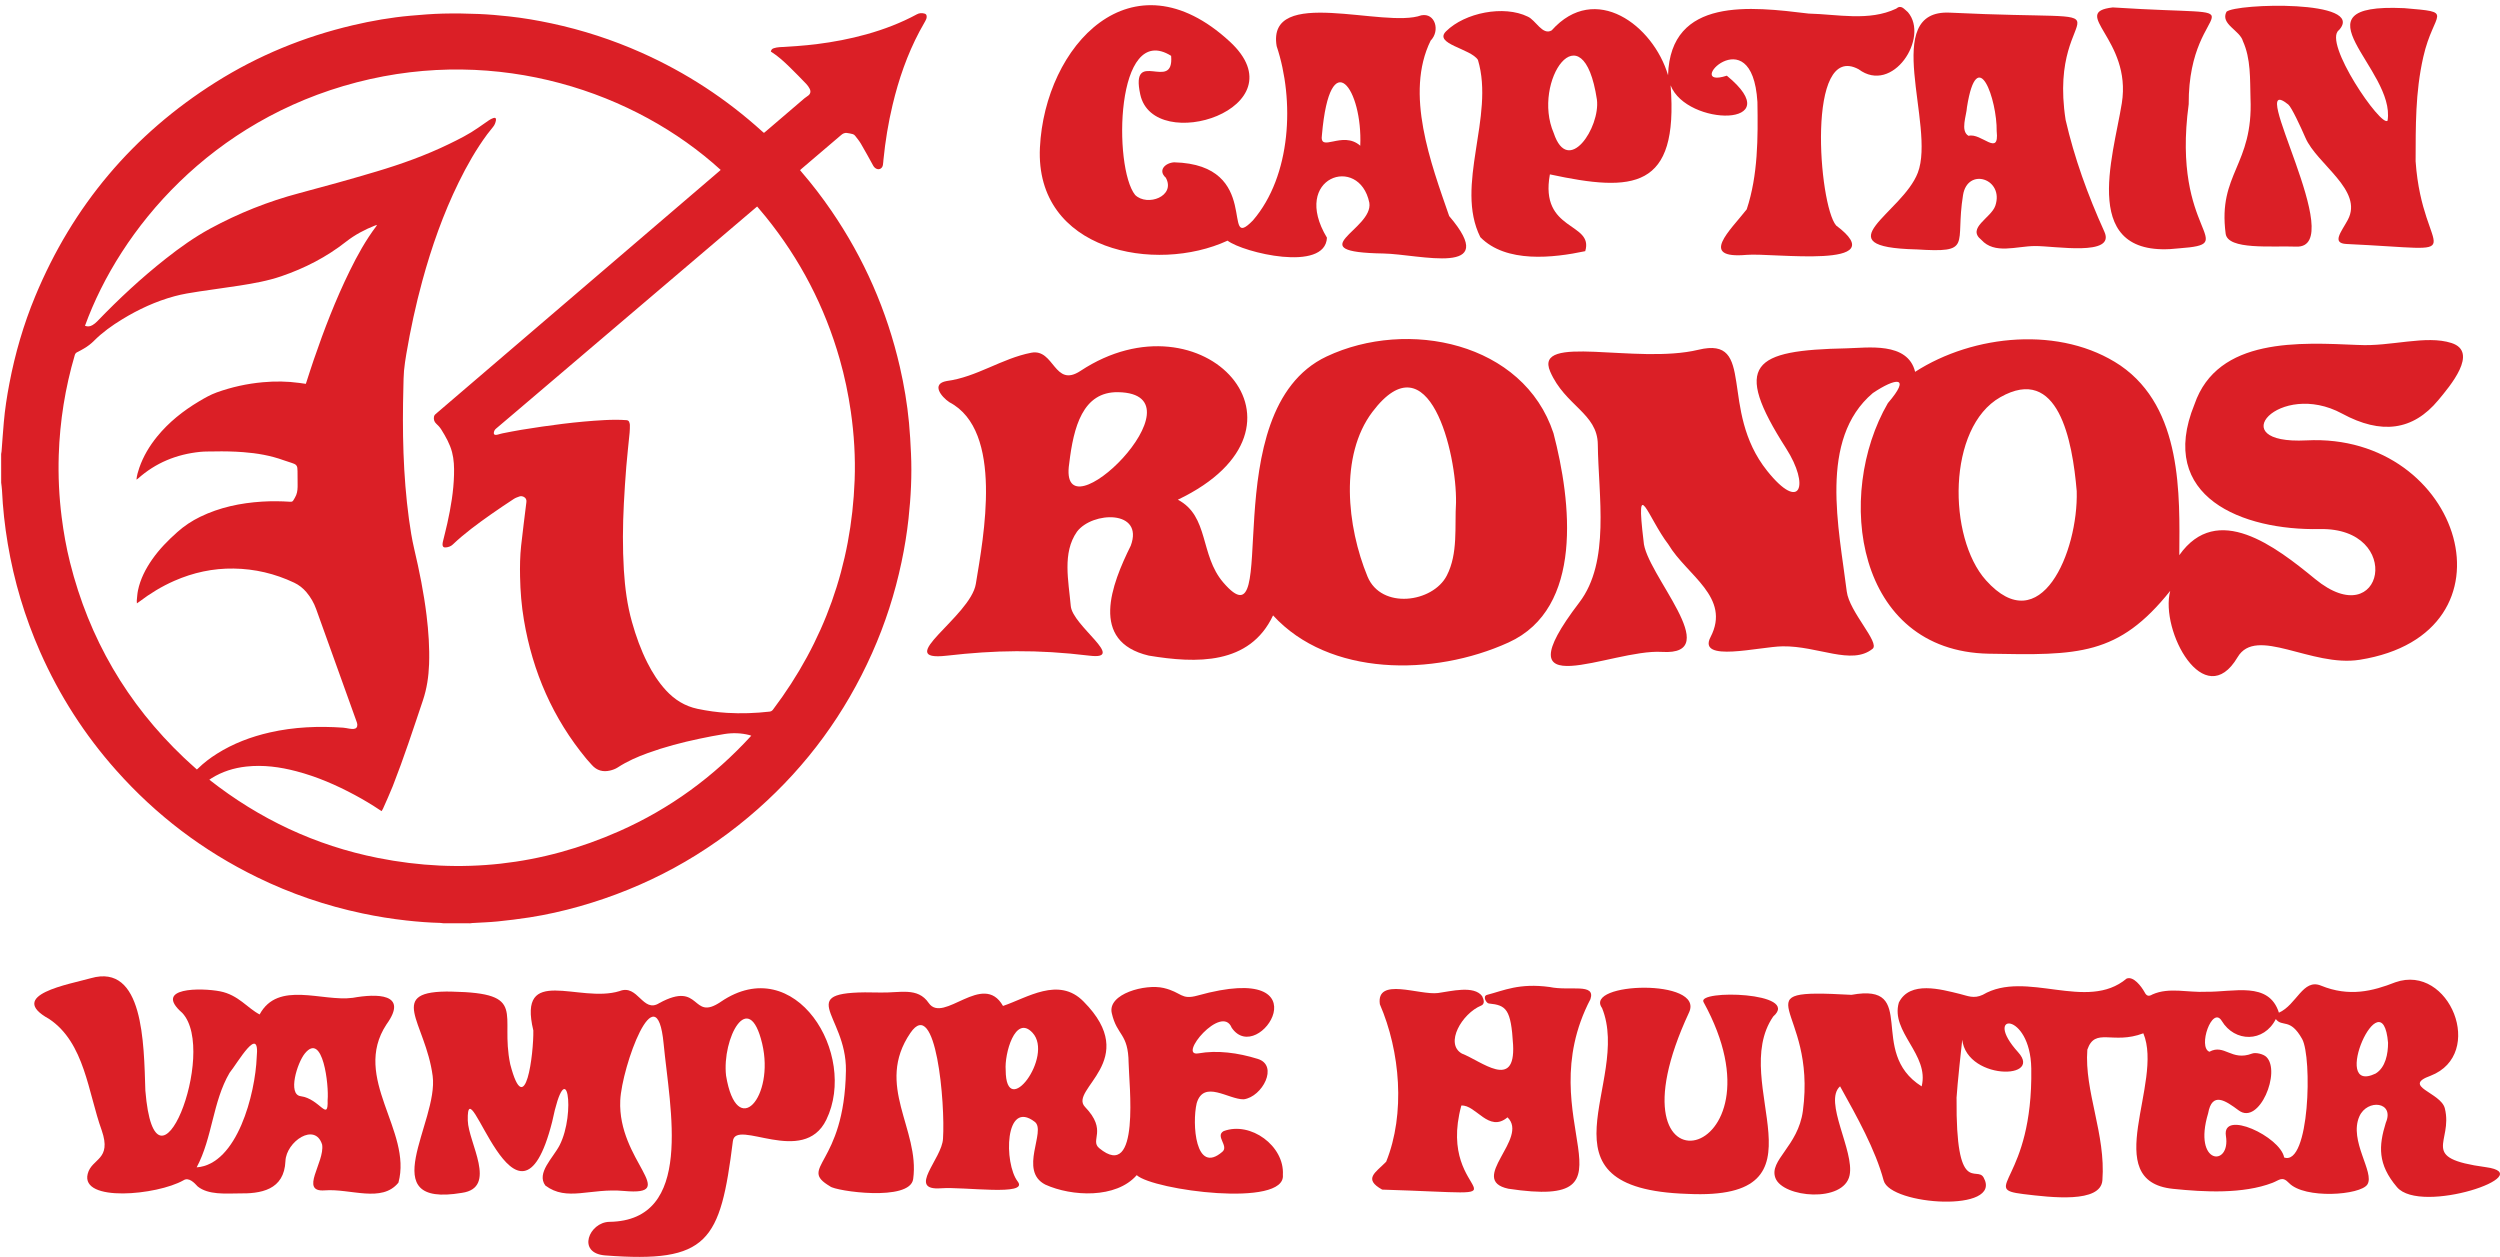
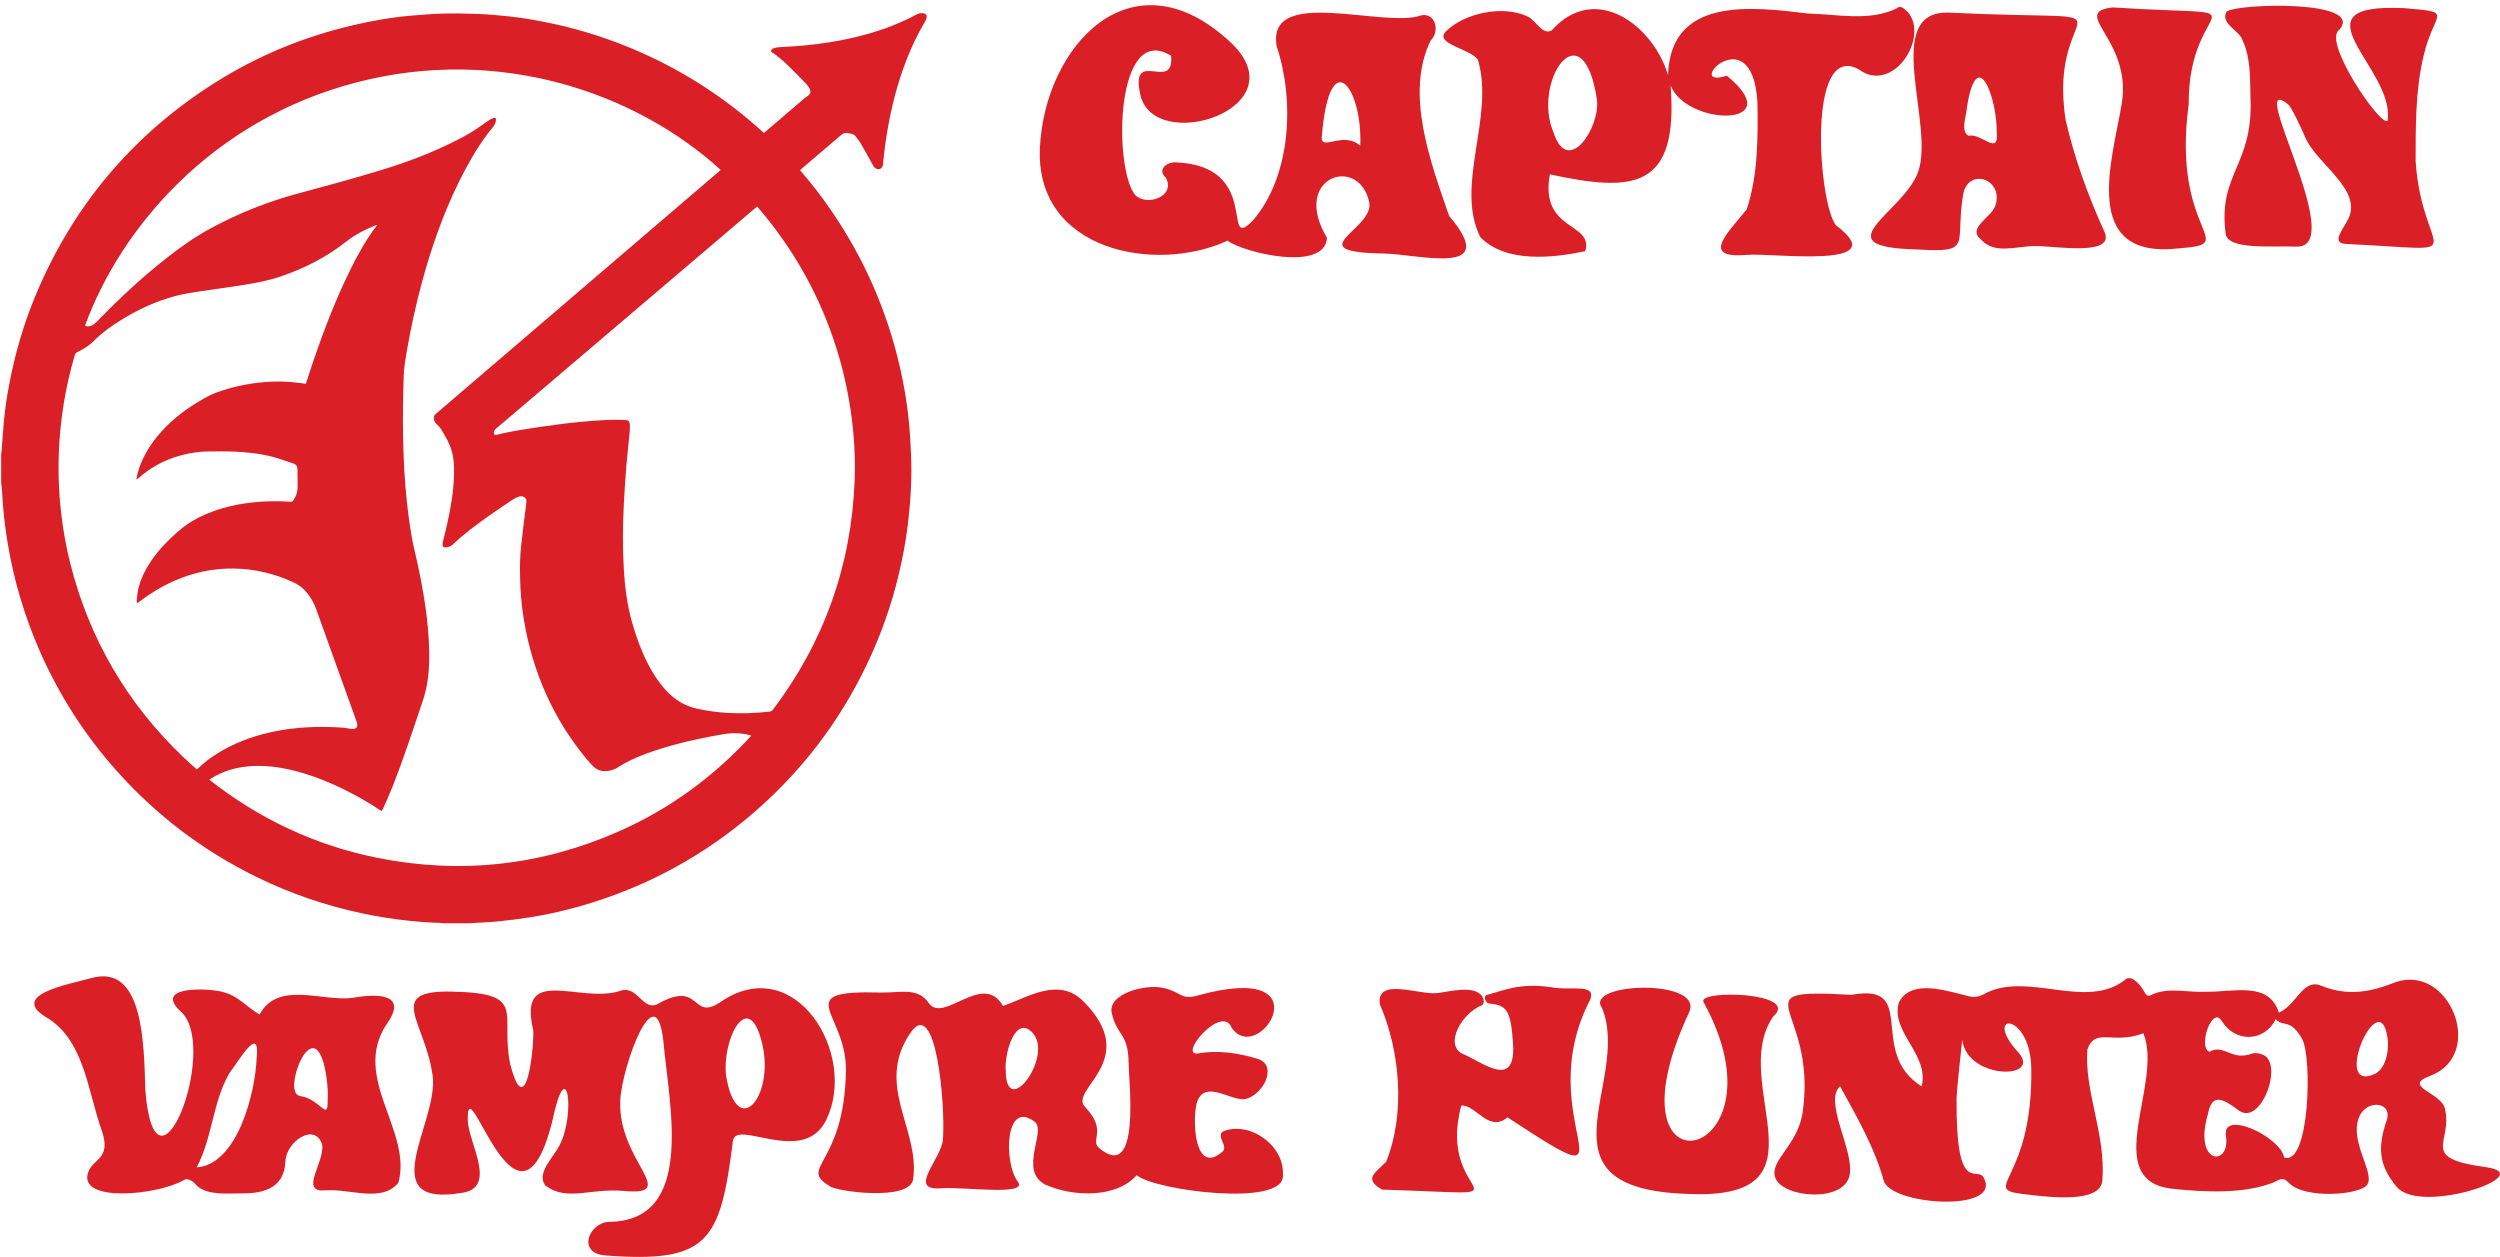
<svg xmlns="http://www.w3.org/2000/svg" fill="none" viewBox="0 0 344 173" height="173" width="344">
  <g clip-path="url(#clip0_2259_985)">
-     <path fill="#DB1F26" d="M324.519 47.465C328.933 47.717 333.814 46.063 337.322 47.197C341.142 48.429 337.074 53.176 335.505 55.066C332.022 59.252 327.673 59.837 322.271 56.911C313.655 52.237 305.599 61.203 317.366 60.597C338.826 59.488 347.336 87.191 324.69 90.787C318.049 91.844 310.464 86.081 307.892 90.43C303.327 98.152 297.182 86.792 298.621 81.305C291.492 90.227 285.997 90.19 273.653 89.95C255.307 89.601 252.45 68.08 259.77 55.472C263.074 51.627 260.806 51.993 257.701 54.086C250.194 60.439 253.051 72.709 254.112 81.379C254.458 84.199 258.717 88.43 257.668 89.275C254.787 91.596 250.17 88.865 245.288 88.934C242.09 88.979 233.522 91.21 235.367 87.67C238.229 82.171 232.116 79.184 229.571 74.916C226.775 71.27 225.011 65.003 226.157 74.473C226.344 78.867 237.57 90.255 228.681 89.702C221.65 89.267 206.148 97.534 217.317 82.894C221.593 77.294 219.939 68.267 219.858 61.146C219.809 56.862 215.358 55.854 213.306 51.127C211.001 45.811 225.157 50.188 233.701 48.128C241.756 46.185 236.395 56.334 243.167 64.8C247.776 70.563 249.044 66.82 245.764 61.691C238.31 50.038 241.175 48.197 254.112 47.929C256.929 47.872 262.505 46.986 263.521 51.164C271.552 45.986 283.607 44.787 291.777 50.298C300.324 56.184 299.926 68.116 299.873 76.391C305.079 69.007 313.09 75.18 318.561 79.671C327.982 87.398 330.876 72.563 319.203 72.799C308.623 73.014 296.747 68.425 301.958 55.643C305.144 46.356 316.508 47.136 324.515 47.469L324.519 47.465ZM285.757 67.584C285.164 60.61 283.237 50.123 275.243 54.655C267.911 58.813 268.004 73.961 273.263 79.842C280.762 88.223 285.977 75.965 285.757 67.584Z" />
-     <path fill="#DB1F26" d="M130.636 55.346C129.519 54.598 128.08 52.814 130.274 52.428C134.38 51.891 137.863 49.311 141.911 48.534C145.097 47.937 145.036 53.44 148.678 51.034C165.484 39.938 182.973 58.76 162.074 68.759C166.39 71.035 165.082 76.371 168.317 80.143C176.58 89.775 166.724 56.509 182.546 49.05C193.687 43.799 209.647 47.091 213.761 59.618C216.203 68.982 217.959 83.687 207.571 88.406C197.198 93.12 182.871 93.08 175.174 84.679C171.955 91.527 164.614 91.299 158.063 90.21C149.861 88.267 152.958 80.411 155.595 75.079C157.433 70.12 150.312 70.348 148.19 73.164C146.15 76.074 147.036 79.936 147.337 83.382C147.576 86.121 155.079 90.844 149.934 90.222C142.638 89.341 136.944 89.462 130.27 90.222C122.638 91.092 133.542 84.833 134.274 80.346C135.327 73.896 138.147 59.276 130.636 55.346ZM200.348 69.177C200.474 62.382 196.617 46.384 188.842 56.679C184.31 62.678 185.334 72.453 188.167 79.326C190.057 83.91 197.154 82.931 199.076 79.204C200.653 76.148 200.145 72.51 200.348 69.177ZM147.125 63.764C145.459 74.611 166.228 54.208 153.872 53.964C148.967 53.867 147.719 58.789 147.125 63.764Z" />
    <path fill="#DB1F26" d="M269.224 151.136C269.11 164.719 272.012 160.35 272.943 162.024C275.654 166.893 260.108 165.869 259.193 162.443C258.055 158.191 255.539 153.7 253.194 149.477C250.861 151.538 255.202 158.386 254.503 161.727C253.706 165.544 245.322 164.816 244.297 162.093C243.375 159.642 247.419 157.748 248.077 152.859C250.028 138.317 238.835 136.004 254.763 136.89C264.156 135.171 256.832 144.722 264.42 149.485C265.513 145.092 260.1 142.011 261.282 137.951C262.802 134.898 267.102 136.138 269.683 136.768C270.74 137.028 271.59 137.467 272.833 136.882C278.788 133.382 287.14 139.264 292.619 134.655C293.566 134.277 294.643 135.724 295.077 136.496C295.37 137.097 295.695 137.122 296.171 136.837C298.467 135.805 301.089 136.606 303.523 136.467C307.352 136.528 312.197 134.976 313.578 139.345C316.021 138.264 316.883 134.606 319.358 135.618C323.248 137.207 326.479 136.39 329.608 135.159C337.058 132.557 342.074 145.063 334.449 148.022C330.401 149.477 335.863 150.315 336.408 152.505C337.591 157.257 332.673 159.329 342.049 160.602C349.573 161.622 333.112 167.21 329.828 163.353C327.141 160.195 327.3 157.679 328.287 154.489C329.535 151.583 325.731 151.172 324.65 153.615C323.162 156.968 326.804 161.341 325.751 162.983C324.808 164.459 317.123 165.028 314.956 162.772C314.022 161.801 313.676 162.378 312.684 162.76C308.636 164.308 303.324 164.036 298.979 163.581C288.774 162.516 297.764 148.969 294.923 142.182C290.688 143.791 288.302 141.288 287.217 144.433C286.79 150.176 289.769 156.045 289.29 162.406C289.05 165.584 282.287 164.776 278.41 164.304C272.329 163.564 279.759 162.573 279.503 147.014C279.373 139.129 272.663 139.235 277.694 144.787C281.377 148.851 269.098 148.604 270.017 141.784C271.273 132.435 269.464 147.071 269.216 151.115L269.224 151.136ZM313.152 140.223C311.506 143.482 307.494 143.426 305.718 140.483C304.401 138.304 302.385 144.108 304.015 144.722C306.084 143.592 307.035 146.059 309.888 144.97C310.388 144.779 311.441 145.035 311.847 145.429C313.912 147.433 310.872 154.883 308.055 152.798C306.226 151.445 304.389 150.152 303.84 153.188C301.694 160.321 306.974 160.61 306.287 156.305C305.698 152.619 313.765 156.395 314.302 159.272C317.818 160.48 318.167 145.45 316.773 142.962C315.111 139.995 314.05 141.401 313.148 140.219L313.152 140.223ZM328.596 143.486C327.808 134.212 320.468 150.79 326.881 147.722C328.267 146.884 328.6 144.974 328.596 143.486Z" />
    <path fill="#DB1F26" d="M195.581 2.107C197.483 1.741 198.195 4.229 196.858 5.586C193.269 12.878 196.894 22.466 199.406 29.729C206.624 38.187 195.281 34.968 190.367 34.882C178.523 34.683 189.034 31.59 188.42 27.892C187.03 21.177 177.564 24.368 182.588 32.708C182.356 37.496 171.081 34.764 168.911 33.114C159.043 37.678 142.403 34.577 143.094 20.303C143.769 6.322 155.698 -6.745 169.216 5.72C179.133 14.865 158.738 21.433 156.901 13C155.47 6.436 161.579 12.825 161.148 7.683C153.47 2.879 153.17 23.091 156.198 26.831C157.88 28.465 161.811 26.997 160.416 24.453C159.287 23.445 160.327 22.417 161.559 22.335C173.849 22.652 167.899 34.959 172.406 30.326C177.686 24.189 178.157 13.809 175.666 6.342C174.272 -2.043 190.513 3.985 195.585 2.103L195.581 2.107ZM181.901 18.539C181.502 21.153 184.705 17.881 187.172 20.051C187.514 12.256 183.01 5.806 181.901 18.539Z" />
    <path fill="#DB1F26" d="M114.228 163.247C109.692 160.56 116.195 160.467 116.399 147.327C116.52 139.352 108.558 136.231 121.142 136.572C123.824 136.646 126.267 135.784 127.787 138.007C129.807 140.962 135.265 133.573 138.013 138.418C141.297 137.324 145.682 134.309 149.104 137.816C157.123 145.892 146.987 149.908 149.3 152.314C152.437 155.577 149.917 156.882 151.25 157.984C156.965 162.714 155.331 149.009 155.299 146.266C155.25 142.104 153.705 142.596 152.978 139.401C152.376 136.751 157.599 135.349 160.123 135.947C162.647 136.544 162.472 137.633 164.785 136.987C182.644 132.016 173.231 146.908 169.483 141.421C168.13 138.036 161.928 145.469 164.915 144.941C167.488 144.486 170.32 144.852 173.068 145.705C175.978 146.607 173.694 150.932 171.137 151.265C169.052 151.306 165.634 148.518 164.663 151.806C164.013 154.569 164.468 161.719 168.203 158.479C169.117 157.687 167.171 156.329 168.37 155.642C172.084 154.252 176.767 157.695 176.523 161.654C176.986 166.218 158.696 163.779 156.412 161.702C153.567 164.958 147.471 164.649 143.845 163.007C140.102 161.101 144.02 155.622 142.386 154.366C138.236 151.176 138.114 160.089 140.041 162.58C141.614 164.617 132.636 163.271 129.502 163.507C124.702 163.869 129.64 159.455 129.758 156.679C130.079 151.903 128.807 136.934 125.267 142.137C120.349 149.359 126.6 155.374 125.653 162.235C125.218 165.385 114.948 163.897 114.22 163.243L114.228 163.247ZM138.383 147.237C138.395 154.305 145.052 145.315 142.077 142.108C139.675 139.523 138.196 145.067 138.383 147.237Z" />
    <path fill="#DB1F26" d="M62.189 136.447C72.744 136.658 68.74 139.422 70.208 146.441C72.301 154.497 73.447 144.868 73.386 141.791C71.191 132.639 79.674 138.101 85.242 136.378C87.798 135.349 88.436 139.491 90.728 138.02C96.557 134.85 95.077 140.645 99.186 137.845C109.416 130.871 118.078 145.067 113.7 154.078C110.555 160.557 101.239 153.859 100.845 157.013C99.109 170.86 97.488 173.835 83.275 172.746C79.308 172.441 81.059 168.165 83.864 168.125C95.59 167.954 92.163 152.509 91.314 143.608C90.347 133.464 85.559 146.811 85.347 151.416C84.965 159.744 93.7 164.584 85.868 163.877C81.173 163.45 78.031 165.373 75.04 163.129C73.772 161.41 76.105 159.337 77.007 157.577C79.239 153.22 78.023 144.511 75.975 154.367C71.195 173.217 64.164 145.909 64.367 154.184C64.44 157.228 68.525 163.43 63.558 164.137C51.158 166.226 60.376 154.419 59.535 148.055C58.547 140.552 52.922 136.256 62.193 136.443L62.189 136.447ZM99.906 148.014C101.393 157 106.608 150.928 104.877 143.612C103.035 135.817 99.329 142.905 99.906 148.014Z" />
    <path fill="#DB1F26" d="M237.607 10.411C246.345 17.568 232.083 17.438 229.876 11.74C230.978 26.091 224.78 26.473 213.265 23.994C211.81 31.899 219.346 30.538 218.126 34.561C213.729 35.492 207.238 36.244 203.694 32.635C200.137 25.518 205.702 16.056 203.365 8.245C202.385 6.68 197.223 6.054 198.975 4.31C201.564 1.738 206.937 0.681 210.217 2.286C211.306 2.754 212.253 4.92 213.513 4.18C219.504 -2.526 227.495 3.489 229.523 10.35C229.856 -0.473 240.964 0.913 248.873 1.868C252.856 1.965 257.165 2.961 260.908 1.193C261.607 0.595 262.005 1.254 262.53 1.677C265.505 5.176 260.432 13.041 255.746 9.529C248.52 5.643 250.243 28.201 252.649 31.025C260.81 37.146 243.862 34.757 240.338 35.069C233.681 35.655 238.082 31.72 240.35 28.802C241.907 24.104 241.903 18.958 241.822 14.032C241.082 2.079 231.38 12.423 237.595 10.419L237.607 10.411ZM219.736 13.707C217.801 0.949 210.721 11.216 213.794 18.312C215.773 24.279 220.215 17.548 219.736 13.707Z" />
    <path fill="#DB1F26" d="M32.694 164.218C31.064 164.218 28.674 164.438 27.203 163.259C26.735 162.747 25.971 161.934 25.236 162.414C21.598 164.466 11.071 165.466 12.067 161.528C12.616 159.345 15.424 159.666 13.994 155.529C12.124 150.363 11.661 143.474 6.755 140.206C0.772 136.91 9.592 135.43 12.51 134.597C19.741 132.532 19.794 143.474 20.001 150.062C21.379 166.901 30.048 144.721 25.089 139.385C20.98 135.816 27.768 135.914 30.284 136.406C32.812 136.902 34.08 138.747 35.726 139.588C38.254 134.894 44.318 137.865 48.545 137.3C51.772 136.719 56.312 136.629 53.174 140.966C48.334 148.335 56.759 155.594 54.824 162.731C52.54 165.555 48.224 163.523 44.684 163.795C41.144 164.068 44.708 159.918 44.326 157.5C43.355 154.37 39.388 157.081 39.278 159.756C39.111 163.755 35.925 164.291 32.694 164.21V164.218ZM35.324 145.465C35.783 140.811 32.722 146.213 31.588 147.623C29.247 151.631 29.251 156.52 27.061 160.629C32.657 160.227 35.133 150.464 35.324 145.465ZM45.082 151.363C45.273 149.359 44.44 141.905 41.953 144.949C40.88 146.262 39.567 150.594 41.367 150.834C44.029 151.192 45.175 154.472 45.082 151.363Z" />
    <path fill="#DB1F26" d="M330.742 1.115C337.968 1.733 334.9 1.404 333.445 7.838C332.327 12.772 332.408 17.401 332.388 22.189C333.347 35.967 341.191 34.427 322.889 33.574C320.788 33.476 322.15 31.936 323.056 30.257C325.251 26.18 318.805 22.612 317.224 18.95C316.602 17.507 315.313 14.739 314.87 14.382C308.733 9.435 323.296 34.22 315.964 33.935C312.59 33.805 306.547 34.427 306.25 32.151C305.165 23.868 310.07 22.783 309.668 13.495C309.595 10.878 309.725 8.09 308.628 5.668C308.225 4.172 305.474 3.318 306.364 1.619C307.616 0.465 325.665 -0.075 321.845 4.139C319.553 5.777 327.702 17.641 328.531 16.597C329.665 9.525 314.952 0.404 330.746 1.12L330.742 1.115Z" />
    <path fill="#DB1F26" d="M263.631 34.317C250.653 33.988 261.765 29.351 263.895 23.762C266.374 17.259 258.672 1.274 268.309 1.741C296.548 3.103 281.526 -0.921 284.229 16.499C285.424 21.694 287.241 26.758 289.565 31.891C291.122 35.329 282.733 33.83 279.994 33.854C277.433 33.874 274.454 35.037 272.621 32.992C270.581 31.367 273.987 29.993 274.556 28.31C275.807 24.604 270.743 22.953 270.113 26.843C268.987 33.793 271.576 34.817 263.627 34.313L263.631 34.317ZM274.743 18.076C274.812 13.723 272.072 5.806 270.654 14.752C270.597 15.902 269.707 18.011 270.869 18.69C272.625 18.223 275.117 21.645 274.747 18.076H274.743Z" />
    <path fill="#DB1F26" d="M232.201 164.279C210.432 163.588 224.564 148.888 220.443 138.706C217.85 135.154 234.607 134.601 232.412 139.316C220.052 165.856 246.589 160.04 234.404 137.881C233.449 136.146 247.861 136.512 243.996 139.869C237.671 149.058 252.486 165.251 232.197 164.279H232.201Z" />
    <path fill="#DB1F26" d="M299.84 34.171C285.981 35.793 290.772 21.657 291.963 14.195C293.365 5.403 284.696 1.717 290.72 1.022C313.183 2.469 301.08 -1.006 301.165 14.341C298.726 32.358 308.554 33.517 299.844 34.171H299.84Z" />
-     <path fill="#DB1F26" d="M218.846 137.475C219.586 135.228 215.993 136.398 213.241 135.813C209.018 135.244 206.945 136.292 204.629 136.89C203.938 137.069 204.531 138.081 204.877 138.081C207.266 138.32 207.913 138.841 208.201 143.767C208.534 150.067 203.832 146.002 201.154 144.97C198.756 143.612 201.154 139.454 203.832 138.357C204.169 138.207 204.234 137.861 204.108 137.467C204.084 137.475 203.966 137.061 203.942 137.069C202.82 135.553 199.666 136.398 197.886 136.638C195.333 136.983 189.338 134.382 189.867 138.182C192.671 144.665 193.403 153.241 190.737 159.854C189.282 161.349 187.534 162.211 190.188 163.69C212.782 164.389 197.414 165.596 201.08 152.123C203.088 151.977 204.836 155.927 207.433 153.745C210.445 156.635 201.897 162.353 207.547 163.568C226.759 166.458 210.152 154.135 218.85 137.471L218.846 137.475Z" />
+     <path fill="#DB1F26" d="M218.846 137.475C219.586 135.228 215.993 136.398 213.241 135.813C209.018 135.244 206.945 136.292 204.629 136.89C203.938 137.069 204.531 138.081 204.877 138.081C207.266 138.32 207.913 138.841 208.201 143.767C208.534 150.067 203.832 146.002 201.154 144.97C198.756 143.612 201.154 139.454 203.832 138.357C204.169 138.207 204.234 137.861 204.108 137.467C204.084 137.475 203.966 137.061 203.942 137.069C202.82 135.553 199.666 136.398 197.886 136.638C195.333 136.983 189.338 134.382 189.867 138.182C192.671 144.665 193.403 153.241 190.737 159.854C189.282 161.349 187.534 162.211 190.188 163.69C212.782 164.389 197.414 165.596 201.08 152.123C203.088 151.977 204.836 155.927 207.433 153.745C226.759 166.458 210.152 154.135 218.85 137.471L218.846 137.475Z" />
    <path fill="#DB1F26" d="M64.607 127.042H61.022C60.88 127.025 60.738 126.997 60.595 126.993C59.018 126.952 57.45 126.83 55.885 126.655C53.869 126.432 51.869 126.107 49.886 125.688C44.85 124.627 40.013 122.973 35.388 120.713C27.959 117.088 21.492 112.186 16.001 106.008C11.648 101.119 8.157 95.673 5.515 89.682C3.414 84.914 1.93 79.964 1.069 74.823C0.658 72.376 0.386 69.913 0.272 67.43C0.256 67.092 0.199 66.759 0.162 66.421C0.158 65.109 0.158 63.792 0.158 62.471C0.179 62.353 0.207 62.231 0.215 62.113C0.317 60.78 0.406 59.443 0.524 58.11C0.678 56.313 0.955 54.533 1.292 52.765C2.077 48.652 3.239 44.645 4.844 40.775C10.01 28.322 18.289 18.486 29.698 11.305C35.53 7.635 41.83 5.054 48.536 3.477C51.162 2.859 53.82 2.396 56.507 2.16C57.982 2.03 59.461 1.908 60.941 1.871C62.587 1.831 64.237 1.855 65.883 1.924C67.261 1.981 68.635 2.103 70.008 2.253C71.984 2.465 73.939 2.802 75.881 3.217C80.153 4.131 84.282 5.472 88.27 7.248C94.395 9.98 99.938 13.601 104.905 18.108C104.97 18.169 105.043 18.222 105.12 18.287C105.218 18.206 105.307 18.137 105.393 18.064C107.161 16.552 108.929 15.036 110.697 13.524C110.823 13.418 110.957 13.321 111.095 13.235C111.502 12.983 111.623 12.634 111.408 12.207C111.29 11.971 111.128 11.748 110.949 11.557C110.205 10.784 109.461 10.016 108.693 9.268C107.905 8.5 107.096 7.748 106.161 7.155C106.124 7.135 106.088 7.114 106.067 7.102C106.112 6.826 106.275 6.692 106.478 6.635C106.722 6.562 106.978 6.505 107.23 6.492C108.937 6.395 110.64 6.289 112.339 6.078C114.672 5.785 116.976 5.35 119.24 4.716C121.646 4.042 123.971 3.156 126.17 1.965C126.495 1.79 126.836 1.77 127.19 1.863C127.43 1.928 127.503 2.042 127.511 2.286C127.519 2.513 127.426 2.704 127.32 2.896C127.056 3.371 126.779 3.842 126.523 4.326C124.825 7.529 123.654 10.927 122.817 14.446C122.227 16.922 121.817 19.429 121.565 21.965C121.541 22.209 121.528 22.457 121.488 22.701C121.415 23.152 121.02 23.396 120.63 23.234C120.415 23.144 120.264 22.994 120.146 22.782C119.594 21.77 119.037 20.762 118.456 19.767C118.232 19.389 117.948 19.043 117.675 18.694C117.598 18.592 117.48 18.494 117.362 18.462C117.086 18.385 116.806 18.328 116.521 18.295C116.232 18.263 115.989 18.369 115.761 18.564C113.948 20.12 112.123 21.665 110.307 23.213C110.238 23.274 110.172 23.335 110.087 23.412C110.164 23.51 110.233 23.595 110.307 23.681C111.766 25.375 113.127 27.148 114.391 28.993C118.891 35.561 122.036 42.726 123.821 50.485C124.402 53.013 124.833 55.57 125.077 58.155C125.211 59.569 125.288 60.987 125.353 62.406C125.491 65.406 125.337 68.397 125.011 71.38C124.792 73.384 124.467 75.375 124.048 77.351C123.142 81.663 121.797 85.837 120 89.865C116.306 98.148 111.075 105.313 104.279 111.325C97.122 117.653 88.936 122.103 79.747 124.713C77.479 125.355 75.182 125.875 72.849 126.237C71.394 126.46 69.935 126.643 68.472 126.79C67.314 126.907 66.151 126.936 64.989 127.009C64.859 127.017 64.725 127.042 64.595 127.058L64.607 127.042ZM99.166 23.38C87.453 12.699 68.651 6.257 49.114 11.321C29.052 16.523 16.534 31.505 11.693 44.832C12.059 44.958 12.372 44.945 12.729 44.734C12.965 44.596 13.184 44.417 13.376 44.218C16.343 41.133 19.468 38.227 22.833 35.577C24.76 34.057 26.755 32.635 28.914 31.46C32.811 29.346 36.908 27.709 41.192 26.575C44.744 25.632 48.284 24.652 51.804 23.599C55.21 22.583 58.551 21.388 61.758 19.832C63.156 19.153 64.55 18.458 65.822 17.56C66.302 17.222 66.781 16.881 67.269 16.556C67.456 16.43 67.659 16.32 67.871 16.247C68.151 16.145 68.297 16.275 68.24 16.568C68.179 16.893 68.066 17.198 67.846 17.462C67.57 17.796 67.297 18.133 67.041 18.478C65.513 20.547 64.249 22.778 63.119 25.083C60.986 29.432 59.388 33.98 58.112 38.65C57.21 41.958 56.486 45.307 55.913 48.689C55.783 49.457 55.665 50.233 55.592 51.01C55.527 51.737 55.527 52.469 55.507 53.2C55.344 59.293 55.454 65.373 56.271 71.421C56.458 72.794 56.677 74.172 56.994 75.526C57.706 78.546 58.315 81.578 58.693 84.658C58.965 86.89 59.12 89.129 59.043 91.377C58.982 93.08 58.738 94.746 58.189 96.38C56.86 100.331 55.568 104.293 54.044 108.175C53.629 109.227 53.149 110.252 52.694 111.292C52.645 111.402 52.576 111.499 52.511 111.609C52.418 111.552 52.357 111.516 52.3 111.479C51.178 110.727 50.02 110.036 48.833 109.398C46.268 108.02 43.61 106.866 40.786 106.126C38.518 105.529 36.221 105.22 33.876 105.48C32.173 105.667 30.576 106.171 29.117 107.077C29.023 107.134 28.934 107.199 28.804 107.289C35.713 112.715 43.415 116.34 51.991 118.051C63.449 120.335 74.544 119.096 85.225 114.365C92.188 111.28 98.211 106.878 103.377 101.233C103.259 101.192 103.194 101.168 103.125 101.147C101.979 100.855 100.82 100.818 99.662 101.005C98.516 101.188 97.37 101.412 96.236 101.651C93.826 102.16 91.448 102.781 89.131 103.623C87.684 104.147 86.286 104.761 84.99 105.606C84.677 105.809 84.303 105.943 83.937 106.029C82.97 106.256 82.124 106.029 81.445 105.265C81.198 104.988 80.942 104.72 80.706 104.436C76.085 98.851 73.292 92.446 72.093 85.321C71.76 83.35 71.598 81.358 71.561 79.358C71.532 77.936 71.553 76.513 71.707 75.099C71.927 73.083 72.191 71.071 72.435 69.059C72.471 68.746 72.341 68.498 72.053 68.36C71.87 68.275 71.667 68.246 71.48 68.311C71.212 68.405 70.931 68.502 70.695 68.657C69.639 69.352 68.582 70.055 67.549 70.783C65.721 72.071 63.916 73.388 62.294 74.932C62.034 75.18 61.697 75.294 61.339 75.327C61.034 75.355 60.892 75.217 60.892 74.916C60.892 74.774 60.92 74.632 60.953 74.489C61.152 73.66 61.368 72.831 61.554 71.998C62.038 69.803 62.416 67.592 62.473 65.34C62.502 64.288 62.469 63.235 62.201 62.211C61.904 61.085 61.331 60.081 60.721 59.102C60.53 58.797 60.286 58.533 60.018 58.289C59.746 58.041 59.652 57.703 59.717 57.33C59.758 57.094 59.945 56.972 60.108 56.83C73.044 45.754 85.985 34.675 98.922 23.599C98.999 23.534 99.077 23.461 99.17 23.38H99.166ZM104.194 28.407C104.064 28.513 103.97 28.59 103.877 28.672C92.85 38.056 81.823 47.437 70.797 56.822C69.951 57.541 69.106 58.268 68.253 58.98C68.074 59.13 67.98 59.313 67.952 59.532C67.927 59.727 68.013 59.837 68.204 59.841C68.305 59.841 68.407 59.821 68.509 59.797C68.72 59.744 68.923 59.671 69.135 59.63C69.992 59.463 70.85 59.289 71.715 59.146C75.516 58.529 79.332 58.008 83.181 57.805C84.189 57.752 85.197 57.74 86.205 57.813C86.433 57.83 86.542 57.935 86.599 58.13C86.632 58.24 86.672 58.35 86.672 58.459C86.672 58.817 86.672 59.179 86.636 59.536C86.489 61.085 86.306 62.63 86.18 64.178C86.042 65.881 85.933 67.588 85.843 69.295C85.685 72.339 85.66 75.388 85.843 78.436C85.994 80.854 86.298 83.248 86.961 85.593C87.505 87.532 88.18 89.418 89.091 91.214C89.782 92.58 90.599 93.86 91.639 94.994C92.83 96.287 94.248 97.173 95.988 97.538C97.333 97.819 98.683 98.01 100.052 98.091C101.999 98.205 103.942 98.14 105.881 97.92C106.088 97.896 106.234 97.819 106.36 97.648C113.416 88.304 117.159 77.781 117.598 66.088C117.716 62.922 117.525 59.772 117.074 56.635C116.724 54.196 116.22 51.794 115.546 49.424C113.489 42.202 110.095 35.675 105.372 29.834C104.99 29.363 104.596 28.903 104.186 28.416L104.194 28.407ZM27.089 105.882C27.162 105.817 27.203 105.789 27.239 105.752C28.028 104.976 28.905 104.31 29.84 103.72C32.096 102.298 34.547 101.371 37.14 100.782C40.461 100.026 43.826 99.892 47.211 100.127C47.508 100.148 47.797 100.225 48.093 100.266C48.276 100.29 48.463 100.314 48.646 100.302C49.004 100.274 49.183 100.066 49.166 99.709C49.158 99.57 49.114 99.428 49.065 99.294C47.211 94.132 45.354 88.971 43.501 83.805C43.196 82.951 42.749 82.179 42.167 81.488C41.696 80.931 41.135 80.488 40.473 80.175C37.835 78.928 35.063 78.273 32.149 78.233C29.304 78.192 26.589 78.781 23.988 79.923C22.264 80.679 20.667 81.655 19.167 82.793C19.074 82.866 18.976 82.927 18.838 83.025C18.83 82.866 18.81 82.764 18.818 82.667C18.866 82.187 18.891 81.7 18.988 81.228C19.314 79.671 20.029 78.285 20.931 76.989C21.919 75.57 23.126 74.347 24.414 73.201C25.361 72.36 26.402 71.669 27.54 71.116C30.23 69.807 33.096 69.21 36.059 69.023C37.355 68.942 38.652 68.958 39.948 69.043C40.123 69.055 40.261 69.015 40.347 68.872C40.497 68.629 40.651 68.385 40.757 68.121C40.944 67.645 40.96 67.137 40.952 66.629C40.944 66.031 40.944 65.434 40.94 64.836C40.94 64.682 40.932 64.528 40.912 64.373C40.879 64.117 40.737 63.938 40.501 63.833C40.4 63.788 40.29 63.747 40.184 63.711C39.802 63.585 39.42 63.467 39.042 63.333C37.237 62.678 35.368 62.357 33.458 62.215C32.141 62.117 30.824 62.089 29.507 62.117C28.849 62.134 28.186 62.109 27.532 62.178C24.297 62.508 21.415 63.678 18.972 65.865C18.923 65.909 18.862 65.938 18.773 65.995C18.838 65.406 18.988 64.881 19.167 64.369C19.716 62.784 20.565 61.37 21.618 60.073C23.224 58.102 25.183 56.545 27.357 55.245C28.154 54.769 28.954 54.31 29.832 53.993C31.889 53.257 34.006 52.79 36.177 52.595C37.855 52.444 39.53 52.46 41.2 52.692C41.493 52.733 41.785 52.773 42.082 52.818C42.123 52.704 42.151 52.619 42.18 52.529C42.509 51.522 42.826 50.51 43.171 49.51C44.598 45.348 46.175 41.251 48.114 37.296C49.17 35.138 50.329 33.041 51.78 31.119C51.808 31.078 51.833 31.033 51.881 30.952C51.767 30.984 51.69 30.997 51.617 31.025C50.182 31.594 48.829 32.305 47.614 33.26C44.931 35.37 41.94 36.906 38.721 38.008C36.851 38.65 34.917 38.991 32.974 39.296C31.125 39.584 29.263 39.824 27.414 40.105C26.276 40.279 25.134 40.458 24.02 40.759C21.447 41.458 19.053 42.564 16.785 43.954C15.404 44.799 14.087 45.738 12.941 46.888C12.53 47.303 12.075 47.648 11.575 47.941C11.266 48.124 10.949 48.303 10.628 48.457C10.445 48.547 10.348 48.664 10.291 48.859C8.97 53.355 8.234 57.947 8.084 62.63C7.994 65.483 8.128 68.332 8.486 71.165C8.75 73.258 9.12 75.335 9.632 77.383C12.254 87.861 17.48 96.827 25.313 104.265C25.886 104.809 26.483 105.33 27.089 105.882Z" />
  </g>
  <defs>
    <clipPath id="clip0_2259_985">
      <rect transform="translate(0.158 0.721)" fill="white" height="172.232" width="343.841" />
    </clipPath>
  </defs>
</svg>